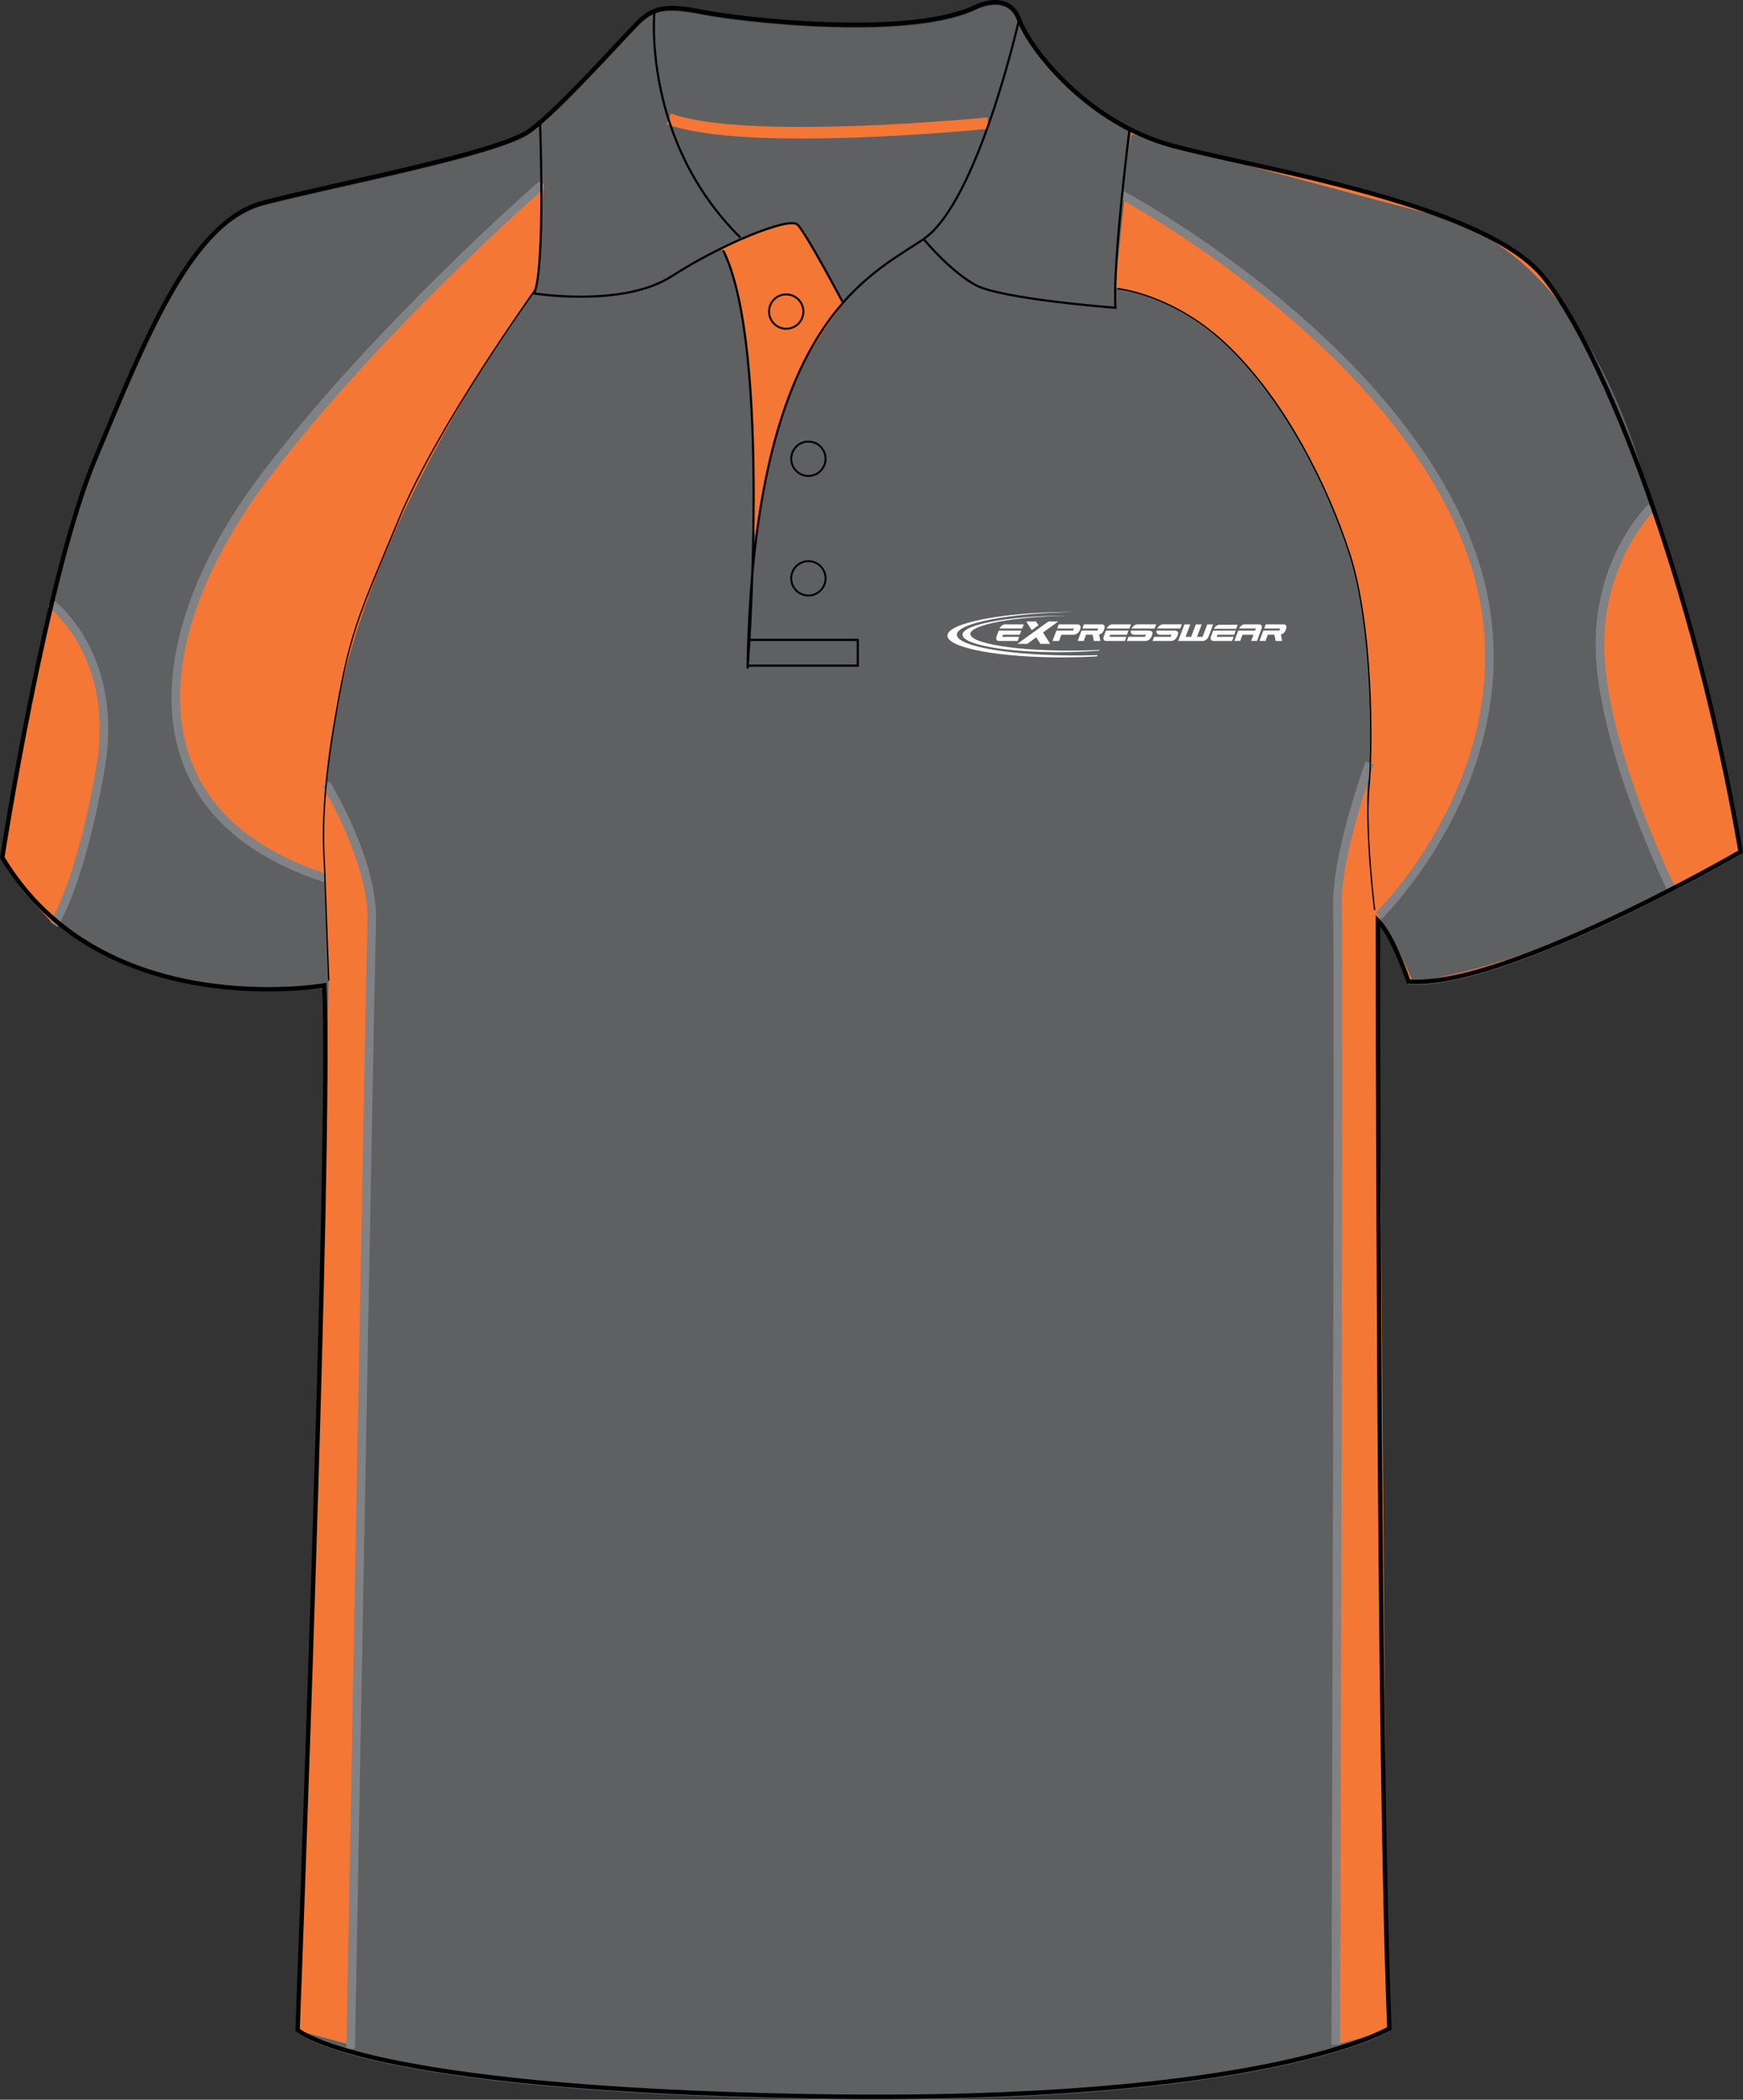
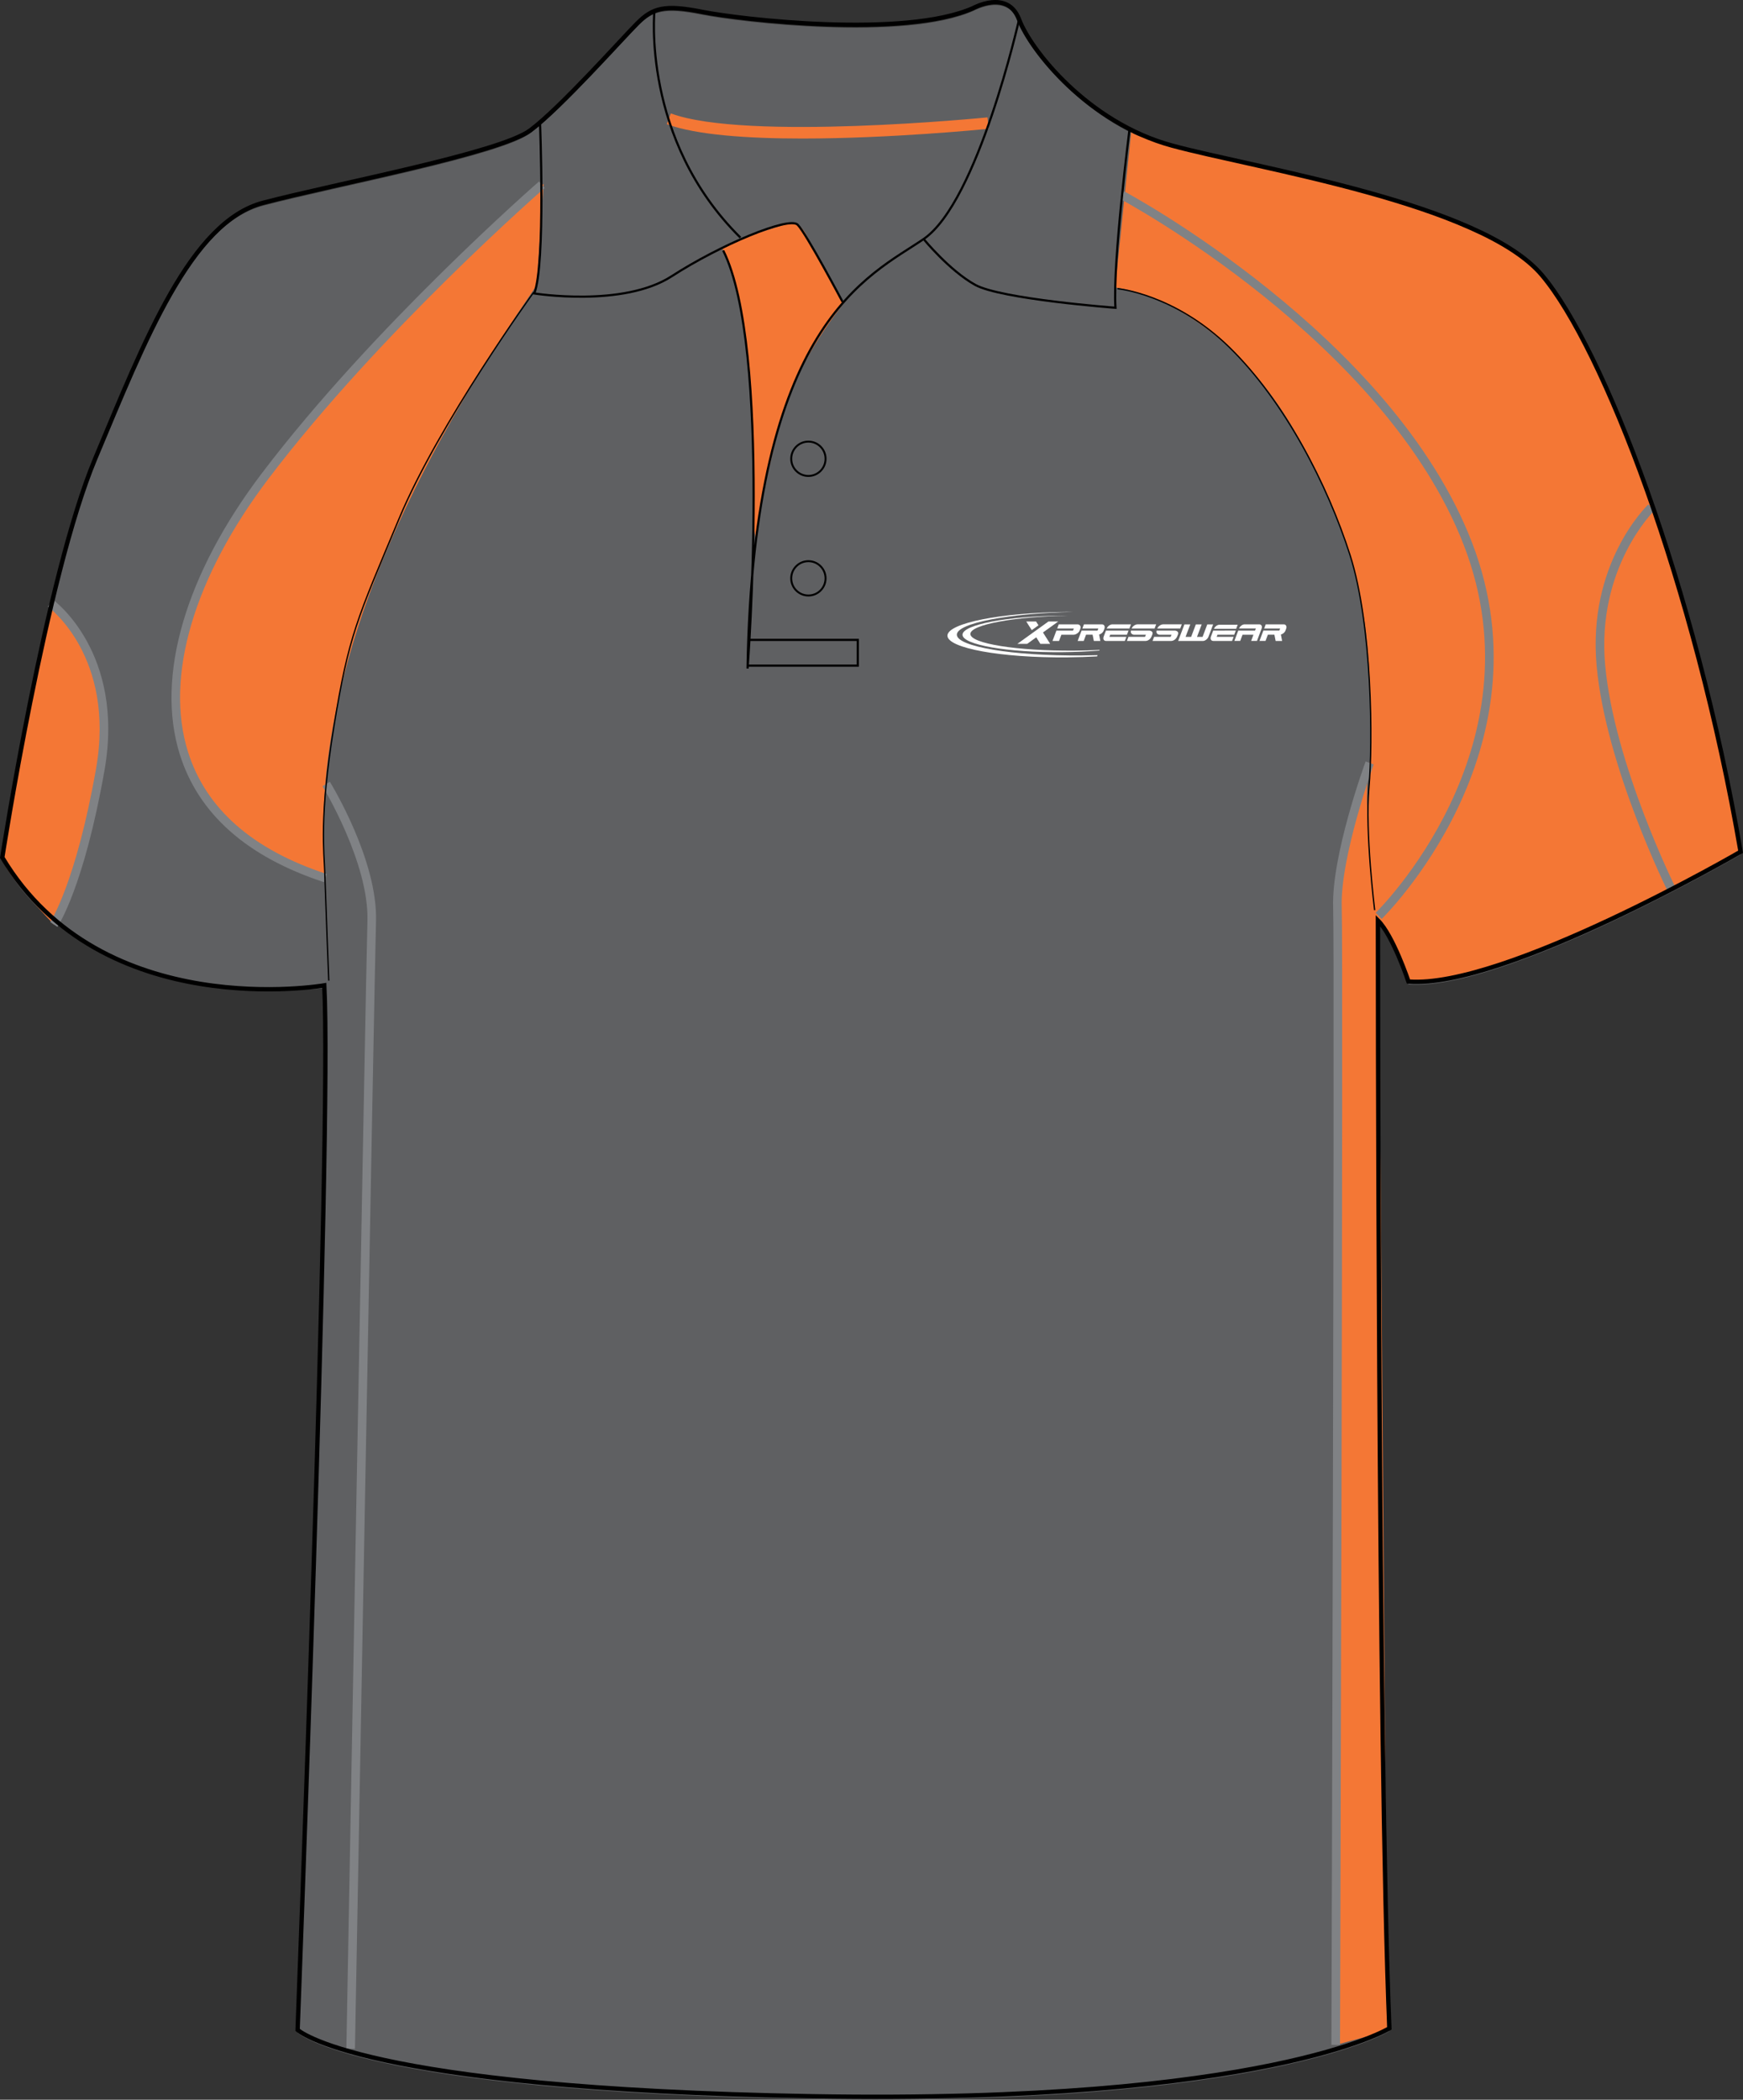
<svg xmlns="http://www.w3.org/2000/svg" version="1.1" id="Layer_1" x="0px" y="0px" width="664.794px" height="800.832px" viewBox="0.133 0.167 664.794 800.832" enable-background="new 0.133 0.167 664.794 800.832" xml:space="preserve">
  <rect x="0.133" y="0.167" width="664.794" height="800.832" fill="#333333" stroke="none" />
  <g id="side" display="none">
</g>
  <g id="back" display="none">
</g>
  <g id="front">
    <path id="primary" fill="#5F6062" d="M123.818,377.083c0,0-90.703,9.761-122.815-48.787c0,0,16.526-107.004,35.456-152.143   c18.929-45.138,36.398-90.279,64.065-97.556c27.665-7.28,90.275-18.927,101.921-27.662c11.648-8.738,34.943-34.946,40.769-40.769   c5.824-5.825,10.192-7.285,24.754-4.37c14.56,2.912,77.17,10.196,103.381-1.455c0,0,13.104-7.28,17.473,4.367   c4.367,11.649,26.208,39.313,58.237,48.049c32.032,8.737,117.935,21.84,141.231,49.502   c23.303,27.666,58.246,117.942,75.719,219.863c0,0-90.275,52.417-126.678,49.502c0,0-5.824-17.469-11.648-23.294   c0,0,0,317.712,4.367,422.548c0,0-46.591,28.828-219.854,25.914c-173.27-2.912-196.563-25.334-196.563-25.334   S126.731,433.874,123.818,377.083z" />
    <g id="secondary">
      <path fill="#F47735" d="M425.474,109.831c0,0,38.014,3.059,68.161,54.18c30.146,51.12,28.395,86.949,29.27,107.922    c0.877,20.973-2.182,40.196-0.869,51.121c1.313,10.924,3.49,28.399,3.49,28.399s9.617,14.418,11.363,23.156    c0,0,24.904-0.438,58.982-14.856c34.08-14.418,68.162-35.391,68.162-35.391s-10.053-61.607-33.646-130.641    s-43.25-94.814-58.109-100.93c-14.854-6.116-35.826-17.914-93.5-29.71c0,0-45.878-9.613-47.188-12.67L425.474,109.831z" />
      <path fill="#F47735" d="M19.351,230.205c1.966,0,25.563,19.662,20.317,57.674c-5.244,38.012-19.006,64.884-19.006,64.884    S1,332.446,1,327.203C1,321.96,19.351,230.205,19.351,230.205" />
      <path fill="#F47735" d="M529.244,774.837l-3.275-424.039c0,0-7.209-45.222-3.277-60.296c0,0-9.83,27.526-11.797,47.844    c-1.967,20.317-1.313,441.735-1.313,441.735L529.244,774.837z" />
-       <path fill="#F47735" d="M114.279,774.837l11.247-402.739c0,0-3.275-58.002-0.654-71.766c0,0,14.419,20.317,16.385,40.634    s-7.314,439.113-7.314,439.113L114.279,774.837z" />
      <path fill="#F47735" d="M306.15,53.001c-20.54,0-40.427-1.313-51.687-5.48l1.518-4.098c28.676,10.62,119.865,1.605,120.787,1.513    l0.436,4.346C374.853,49.519,339.638,53.001,306.15,53.001z" />
      <path fill="#F47735" d="M124.214,335.068c0,0-77.753-13.69-51.121-100.931C92.1,171.875,207.448,70.29,207.448,70.29l-2.62,38.668    C169.436,160.734,116.396,247.196,124.214,335.068z" />
      <path fill="#F47735" d="M275.359,94.516l14.378-5.632l12.122-3.806c0,0,2.253-0.845,5.215,3.665l14.8,27.199    c0,0-16.349,19.732-23.396,42.14c0,0-9.44,36.922-10.146,47.211l-0.704-4.229c0,0-0.563-44.957-1.129-53.552    C286.492,147.511,283.533,107.617,275.359,94.516z" />
    </g>
-     <path id="primary_1_" fill="#5F6062" d="M629.953,193.721c0,0-18.35-95.25-83.889-111.849c-28.402-7.194-114.3-30.578-114.3-30.578   L428.12,74.59c0,0,234.161,120.877,97.841,274.889l0,0l8.449,14.859l4.658,10.269c0,0,37.576-3.495,98.746-34.954   C637.821,339.656,582.313,241.363,629.953,193.721z" />
    <g id="tertiary">
      <path fill="#808285" d="M636.356,340.387c-0.238-0.474-23.773-47.909-27.254-86.222c-3.531-38.787,18.768-60.711,19.717-61.626    l2.273,2.363c-0.225,0.215-22.113,21.811-18.734,58.966c3.43,37.692,26.695,84.585,26.928,85.054L636.356,340.387z" />
      <path fill="#808285" d="M527.106,350.662l-2.273-2.361c0.639-0.615,63.521-62.453,33.691-140.006    c-30.021-78.044-130.152-131.721-131.16-132.253l1.531-2.897c1.019,0.54,102.23,54.797,132.686,133.973    C592.199,286.732,527.762,350.032,527.106,350.662z" />
      <path fill="#808285" d="M123.701,336.625c-29.401-9.636-47.911-26.049-55.01-48.785c-9.26-29.67,2.14-68.714,31.277-107.122    c42.861-56.5,105.124-110.793,105.749-111.336l2.146,2.473c-0.622,0.539-62.636,54.618-105.286,110.842    c-28.489,37.552-39.702,75.52-30.759,104.165c6.766,21.667,24.563,37.361,52.899,46.649L123.701,336.625z" />
      <path fill="#808285" d="M22.017,353.687l-2.711-1.844c0.097-0.145,9.757-14.816,17.437-58.348    c7.575-42.933-18.08-61.77-18.341-61.954l1.896-2.673c0.277,0.196,27.629,20.128,19.677,65.195    C32.134,338.465,22.424,353.086,22.017,353.687z" />
-       <path fill="#808285" d="M135.52,781.585l-3.277-0.061c0.074-4.068,7.382-407.433,8.031-430.117    c0.635-22.191-16.948-51.073-17.127-51.361l2.793-1.715c0.745,1.215,18.271,30.013,17.608,53.174    C142.901,374.169,135.592,777.513,135.52,781.585z" />
+       <path fill="#808285" d="M135.52,781.585l-3.277-0.061c0.074-4.068,7.382-407.433,8.031-430.117    c0.635-22.191-16.948-51.073-17.127-51.361l2.793-1.715c0.745,1.215,18.271,30.013,17.608,53.174    C142.901,374.169,135.592,777.513,135.52,781.585" />
      <path fill="#808285" d="M511.223,780.085l-3.277-0.01c0.014-4.145,1.301-414.403,0.656-433.811    c-0.662-19.754,11.854-54.215,12.387-55.671l3.078,1.126c-0.127,0.352-12.826,35.321-12.186,54.435    C512.524,365.623,511.235,775.942,511.223,780.085z" />
    </g>
    <path fill="none" stroke="#000000" stroke-width="1.666" stroke-miterlimit="10" d="M123.818,375.991   c0,0-84.804,14.786-122.815-48.787c0,0,16.526-107.004,35.456-152.143c18.929-45.138,36.398-90.279,64.065-97.556   c27.665-7.28,90.275-18.927,101.921-27.662c11.648-8.738,34.943-34.946,40.769-40.771c5.824-5.825,10.192-7.282,24.754-4.37   c14.56,2.912,77.17,10.196,103.381-1.455c0,0,13.104-7.28,17.473,4.367c4.367,11.649,26.208,39.313,58.237,48.049   c32.032,8.737,117.935,21.84,141.231,49.502c23.303,27.666,58.246,117.942,75.719,219.861c0,0-90.275,52.416-126.678,49.502   c0,0-5.824-17.469-11.648-23.294c0,0,0,317.708,4.367,422.542c0,0-46.591,28.826-219.854,25.914   c-173.27-2.912-196.563-25.332-196.563-25.332S126.731,432.785,123.818,375.991z" />
    <path fill="none" stroke="#000000" stroke-width="0.833" stroke-miterlimit="10" d="M206.082,46.565   c0,0,2.184,54.601-2.186,65.521c0,0,33.854,5.46,52.418-6.554c18.563-12.012,44.774-22.934,48.048-19.657   c3.277,3.277,17.122,29.417,17.122,29.417" />
    <path fill="none" stroke="#000000" stroke-width="0.833" stroke-miterlimit="10" d="M249.763,3.975   c0,0-5.177,49.274,32.762,86.815" />
    <path fill="none" stroke="#000000" stroke-width="0.833" stroke-miterlimit="10" d="M388.819,7.61c0,0-15.658,69.53-36.405,83.725   c-20.745,14.196-64.976,31.669-67.158,163.803c0,0,9.283-122.306-9.283-159.436" />
    <path fill="none" stroke="#000000" stroke-width="0.833" stroke-miterlimit="10" d="M431.035,48.749   c0,0-6.554,51.324-5.461,68.797c0,0-43.678-3.277-53.507-8.735c-9.828-5.461-19.656-17.473-19.656-17.473" />
    <path fill="none" stroke="#010101" stroke-width="1.666" stroke-miterlimit="10" d="M275.971,95.703" />
    <polyline fill="none" stroke="#000000" stroke-width="0.833" stroke-miterlimit="10" points="285.228,254.048 327.296,254.048    327.296,244.221 285.799,244.221  " />
    <circle fill="none" stroke="#000000" stroke-width="0.74" stroke-miterlimit="10" cx="308.459" cy="220.747" r="6.549" />
    <circle fill="none" stroke="#000000" stroke-width="0.74" stroke-miterlimit="10" cx="308.459" cy="175.145" r="6.549" />
-     <circle fill="none" stroke="#000000" stroke-width="0.74" stroke-miterlimit="10" cx="299.995" cy="118.999" r="6.549" />
    <path fill="none" stroke="#000000" stroke-width="0.5" stroke-miterlimit="10" d="M125.525,374.174c0,0-1.311-33.863-1.527-41.29   c-0.219-7.427-2.186-20.972,3.493-55.708c5.68-34.736,8.737-40.634,24.904-79.303c15.305-36.607,51.338-86.294,51.338-86.294" />
    <path fill="none" stroke="#000000" stroke-width="0.5" stroke-miterlimit="10" d="M426.35,110.269c0,0,21.849,1.966,42.82,22.501   c20.973,20.535,37.352,52.431,45.871,79.084c8.521,26.654,8.74,71.875,7.209,88.696c-1.525,16.82,2.188,46.75,2.188,46.75" />
    <g>
      <path fill="#FFFFFF" d="M403.754,237.207h-3.737l-11.844,8.522h3.738l3.454-2.487l1.569,2.487h3.74l-2.742-4.338L403.754,237.207    L403.754,237.207z M391.56,237.207h3.738l0.916,1.445l-2.564,1.858L391.56,237.207L391.56,237.207z" />
      <g>
        <path fill="#FFFFFF" d="M471.618,239.981l0.584-1.539h-6.953c-0.415,0-0.835,0.16-1.258,0.475     c-0.389,0.296-0.67,0.653-0.842,1.066C465.973,239.984,468.792,239.981,471.618,239.981L471.618,239.981z" />
        <g>
          <path fill="#FFFFFF" d="M458.907,244.642c0.412,0,0.839-0.163,1.271-0.484c0.422-0.325,0.725-0.717,0.894-1.178l1.761-4.662      h-2.238l-1.789,4.754h-2.13l1.797-4.754h-2.24l-1.792,4.754h-2.125l1.795-4.754h-2.24l-2.381,6.323L458.907,244.642      L458.907,244.642z" />
          <path fill="#FFFFFF" d="M486.196,242.238l0.479,2.394h2.468l-0.466-2.454c0.704-0.176,1.45-0.753,1.729-1.476l0.274-0.743      c0.179-0.453,0.171-0.846-0.028-1.176c-0.172-0.325-0.483-0.485-0.937-0.485h-6.831l-0.593,1.583h6.1l-0.307,0.788      c-1.186,0-4.598,0-6.091,0l-1.489,3.953h2.301l0.901-2.386h2.486L486.196,242.238L486.196,242.238z" />
          <path fill="#FFFFFF" d="M464.189,243.051l0.302-0.793h6.378l0.604-1.591c-2.888,0-5.748,0.01-8.62,0.01l-0.86,2.286      c-0.172,0.464-0.166,0.854,0.01,1.177c0.174,0.325,0.479,0.485,0.914,0.485h7.143l0.591-1.573L464.189,243.051L464.189,243.051z      " />
          <path fill="#FFFFFF" d="M474.043,242.251l-0.886,2.371h-2.23l1.482-3.95h3.552h2.846l0.315-0.803h-6.408      c0.174-0.422,0.463-0.787,0.86-1.088c0.433-0.323,0.857-0.485,1.282-0.485h5.541c0.427,0,0.727,0.163,0.906,0.485      c0.171,0.317,0.176,0.688,0.023,1.108l-1.777,4.732h-2.222l0.885-2.371h-4.171L474.043,242.251L474.043,242.251z" />
        </g>
      </g>
      <g>
-         <path fill="#FFFFFF" d="M382.393,243.056l0.299-0.794h6.383l0.601-1.588c-2.884,0-5.744,0.008-8.619,0.008l-0.858,2.286     c-0.174,0.463-0.163,0.856,0.011,1.179c0.176,0.322,0.479,0.485,0.914,0.485h7.142l0.592-1.576H382.393L382.393,243.056z      M390.025,239.879l0.589-1.576h-7.105c-0.43,0-0.854,0.163-1.282,0.488c-0.402,0.302-0.689,0.666-0.86,1.09     C384.241,239.881,387.131,239.879,390.025,239.879L390.025,239.879z" />
        <path fill="#FFFFFF" d="M406.197,242.257h1.429h1.933c0.479,0,0.946-0.165,1.407-0.488c0.472-0.33,0.753-0.612,0.927-1.057     l0.284-0.755c0.164-0.448,0.139-0.836-0.081-1.166c-0.211-0.325-0.561-0.488-1.045-0.488h-7.104l-0.594,1.573h6.357l-0.321,0.808     c-1.134,0-4.657,0-6.341,0l-1.482,3.945h2.49l0.892-2.375h1.249V242.257z" />
        <path fill="#FFFFFF" d="M416.86,242.245l0.474,2.394h2.473l-0.468-2.454c0.711-0.175,1.454-0.751,1.73-1.476l0.278-0.741     c0.175-0.457,0.167-0.85-0.033-1.178c-0.166-0.325-0.483-0.488-0.939-0.488h-6.823l-0.601,1.583h6.104l-0.31,0.787     c-1.183,0-4.601,0-6.091,0l-1.492,3.953h2.306l0.897-2.383h2.493L416.86,242.245L416.86,242.245z" />
        <path fill="#FFFFFF" d="M423.27,243.056l0.3-0.794h6.385l0.602-1.588c-2.881,0-5.745,0.008-8.62,0.008l-0.857,2.286     c-0.169,0.463-0.167,0.856,0.015,1.179c0.169,0.322,0.476,0.485,0.914,0.485h7.14l0.592-1.576H423.27L423.27,243.056z      M430.9,239.879l0.596-1.576h-7.109c-0.433,0-0.857,0.163-1.288,0.488c-0.396,0.302-0.688,0.666-0.86,1.09     C425.119,239.881,428.014,239.879,430.9,239.879L430.9,239.879z" />
        <path fill="#FFFFFF" d="M437.192,242.257h-4.615c-0.241,0-0.436-0.11-0.605-0.208c-0.166-0.102-0.297-0.22-0.396-0.367     c-0.09-0.144-0.141-0.315-0.152-0.506c-0.012-0.155,0.021-0.32,0.067-0.5c2.327,0,4.649,0,6.974,0     c0.243,0,0.456,0.078,0.64,0.155c0.185,0.075,0.33,0.175,0.436,0.301c0.104,0.125,0.166,0.277,0.187,0.456     c0.018,0.179-0.018,0.381-0.104,0.604l-0.264,0.671c-0.177,0.451-0.513,0.954-0.966,1.284c-0.45,0.322-0.914,0.485-1.377,0.485     h-7.066l0.581-1.581h6.316L437.192,242.257L437.192,242.257z M431.749,239.884c0.156-0.421,0.469-0.786,0.889-1.093     c0.453-0.333,0.911-0.496,1.374-0.496h7.084l-0.596,1.591C437.576,239.887,434.668,239.884,431.749,239.884L431.749,239.884z" />
        <path fill="#FFFFFF" d="M446.966,242.257h-4.618c-0.232,0-0.437-0.11-0.604-0.208c-0.163-0.102-0.294-0.22-0.389-0.367     c-0.09-0.144-0.146-0.315-0.158-0.506c-0.011-0.155,0.022-0.32,0.068-0.5c2.33,0,4.65,0,6.979,0c0.237,0,0.45,0.078,0.636,0.155     c0.183,0.075,0.329,0.175,0.436,0.301c0.104,0.125,0.164,0.277,0.183,0.456c0.021,0.179-0.016,0.381-0.101,0.604l-0.266,0.671     c-0.176,0.451-0.512,0.954-0.97,1.284c-0.446,0.322-0.909,0.485-1.372,0.485h-7.064l0.579-1.581h6.313L446.966,242.257     L446.966,242.257z M441.524,239.884c0.161-0.421,0.469-0.786,0.891-1.093c0.453-0.333,0.912-0.496,1.372-0.496h7.087     l-0.594,1.591C447.356,239.887,444.445,239.884,441.524,239.884L441.524,239.884z" />
      </g>
      <path fill="#FFFFFF" d="M405.308,234.973c0.766-0.005,1.531-0.007,2.286-0.005c-20.793,0.385-37.354,3.442-37.354,6.989    c0,3.684,17.88,6.539,39.803,6.358c3.271-0.029,6.451-0.124,9.5-0.271l-0.097,0.24c-4.373,0.36-9.143,0.578-14.138,0.619    c-20.967,0.176-38.068-2.81-38.068-6.645C367.237,238.418,384.341,235.149,405.308,234.973L405.308,234.973z" />
      <path fill="#FFFFFF" d="M407.039,233.57c0.919-0.008,1.828-0.012,2.739-0.005c-24.877,0.471-44.697,4.263-44.697,8.674    c0,4.583,21.393,8.14,47.624,7.922c2.05-0.018,4.07-0.055,6.057-0.118l-0.187,0.467c-3.687,0.215-7.553,0.346-11.533,0.38    c-25.084,0.21-45.547-3.511-45.547-8.279C361.495,237.842,381.952,233.779,407.039,233.57L407.039,233.57z" />
    </g>
  </g>
</svg>